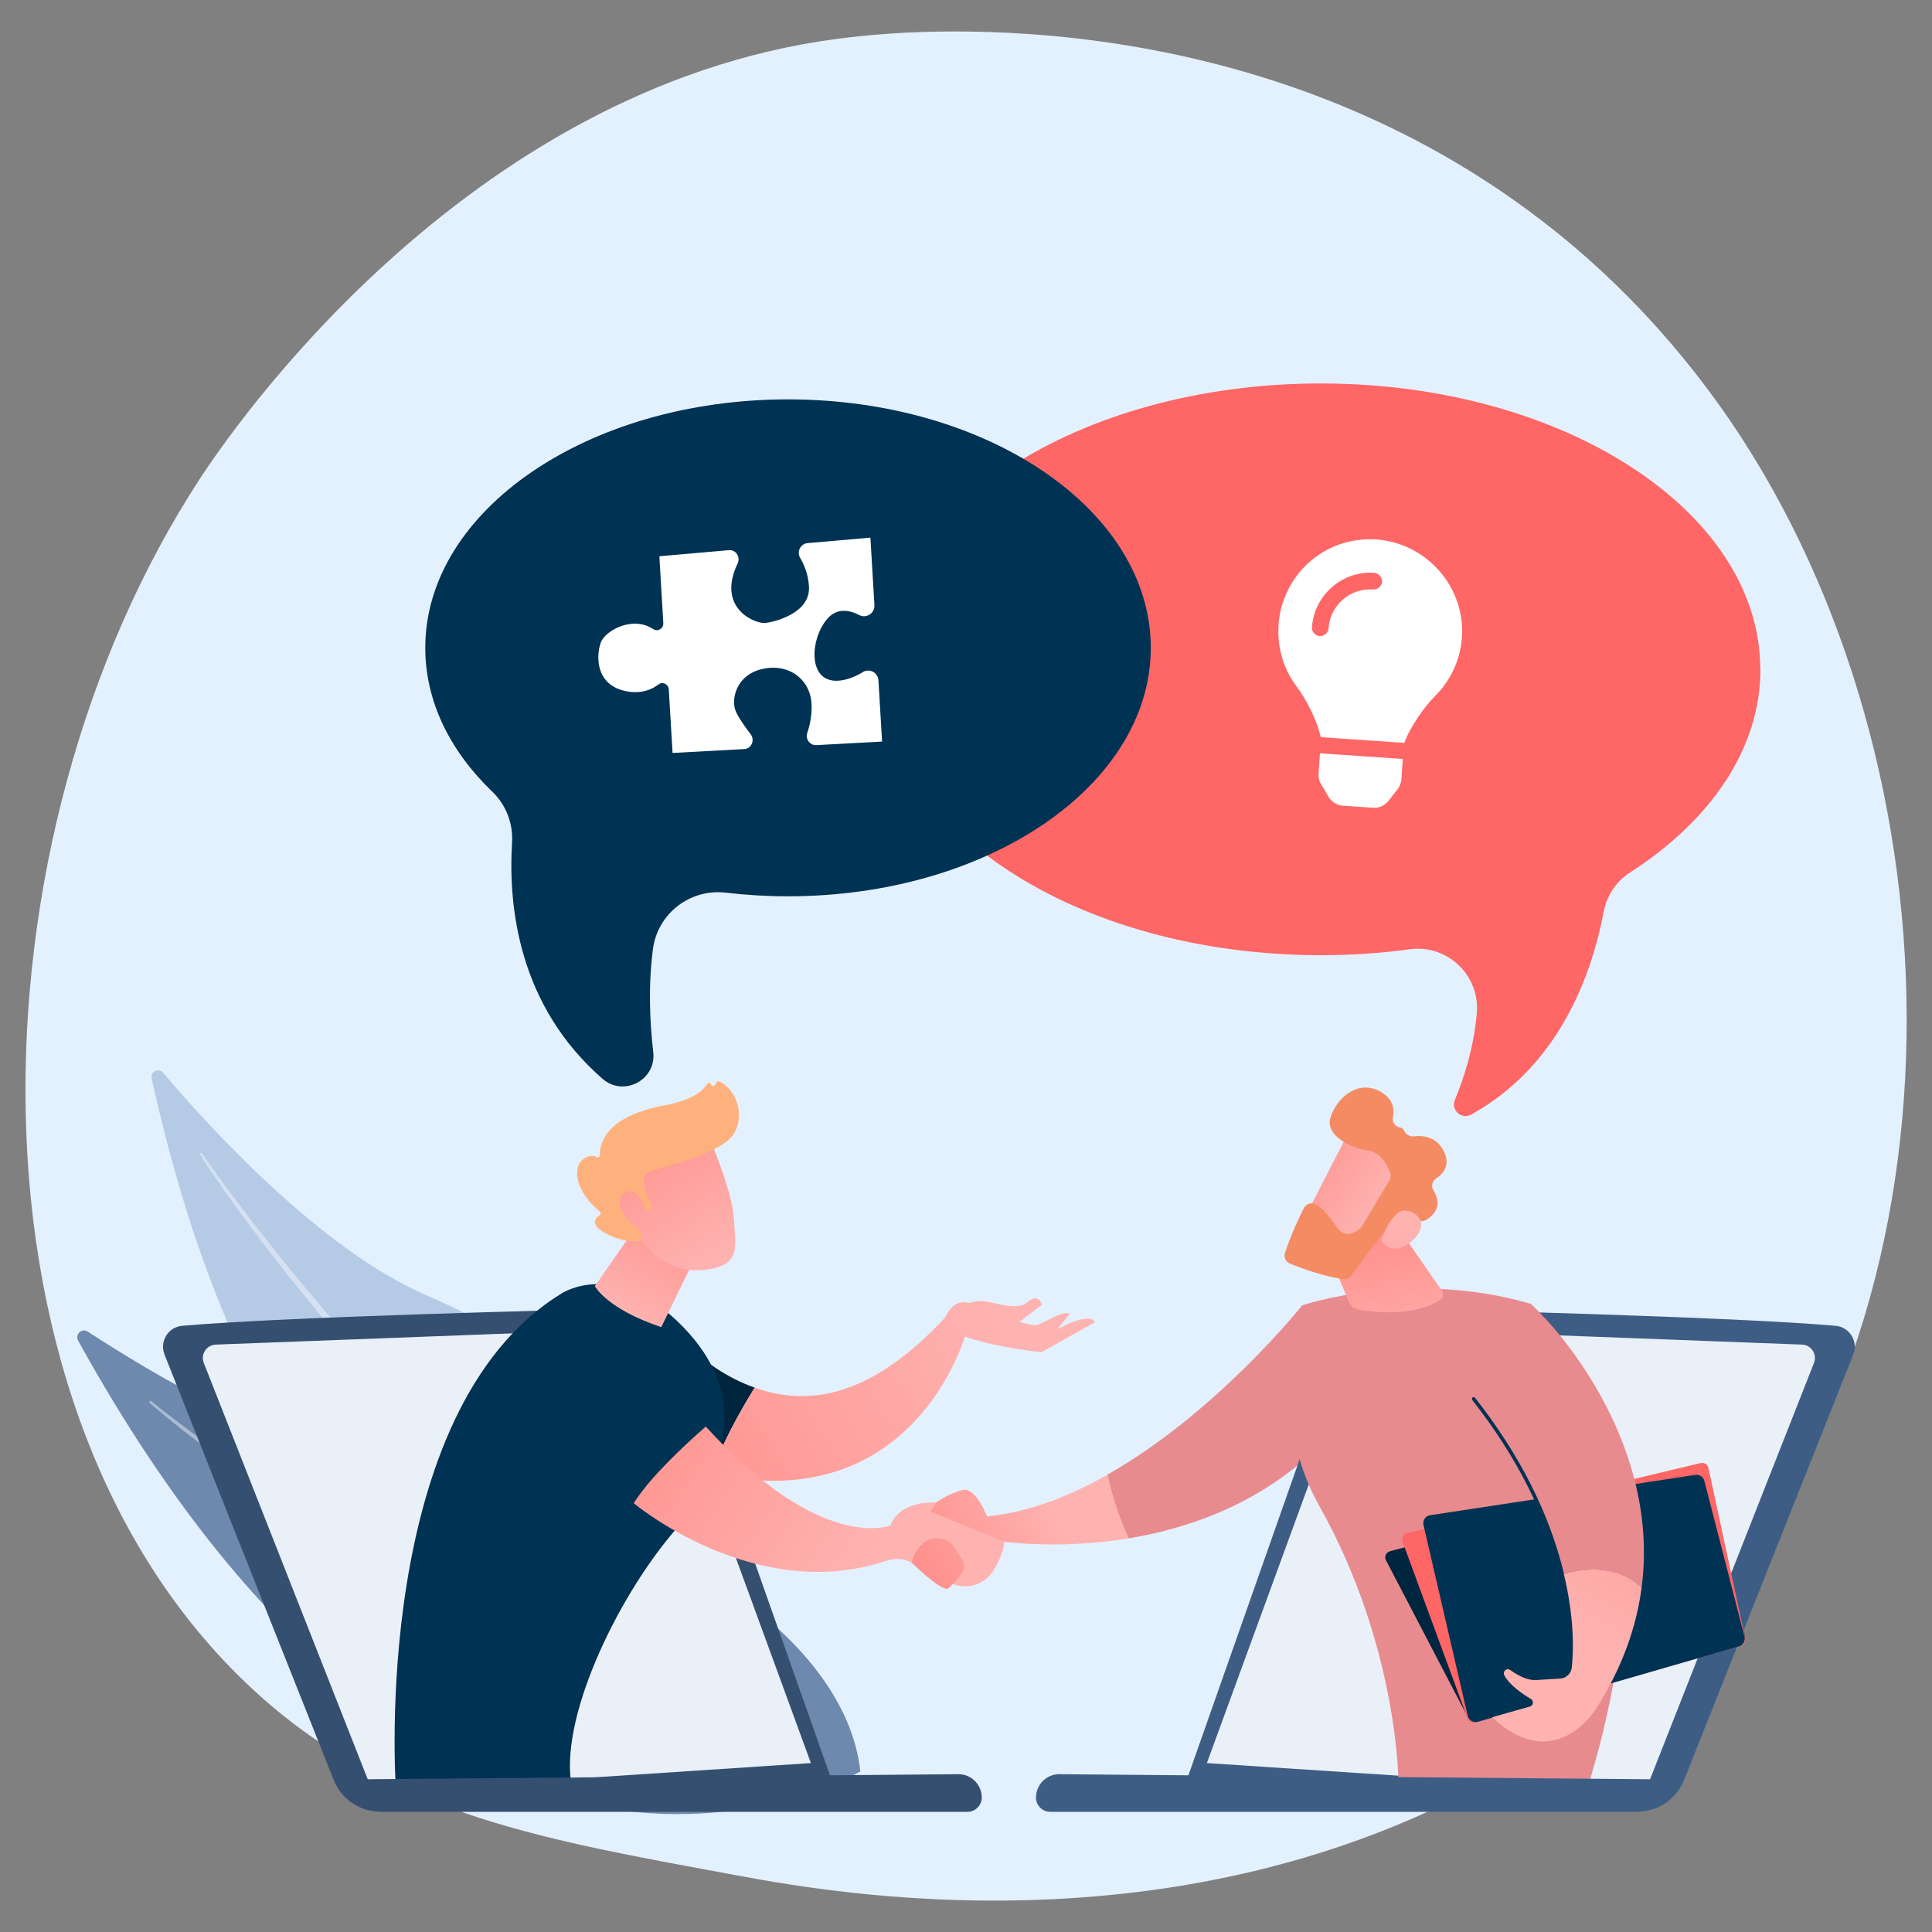
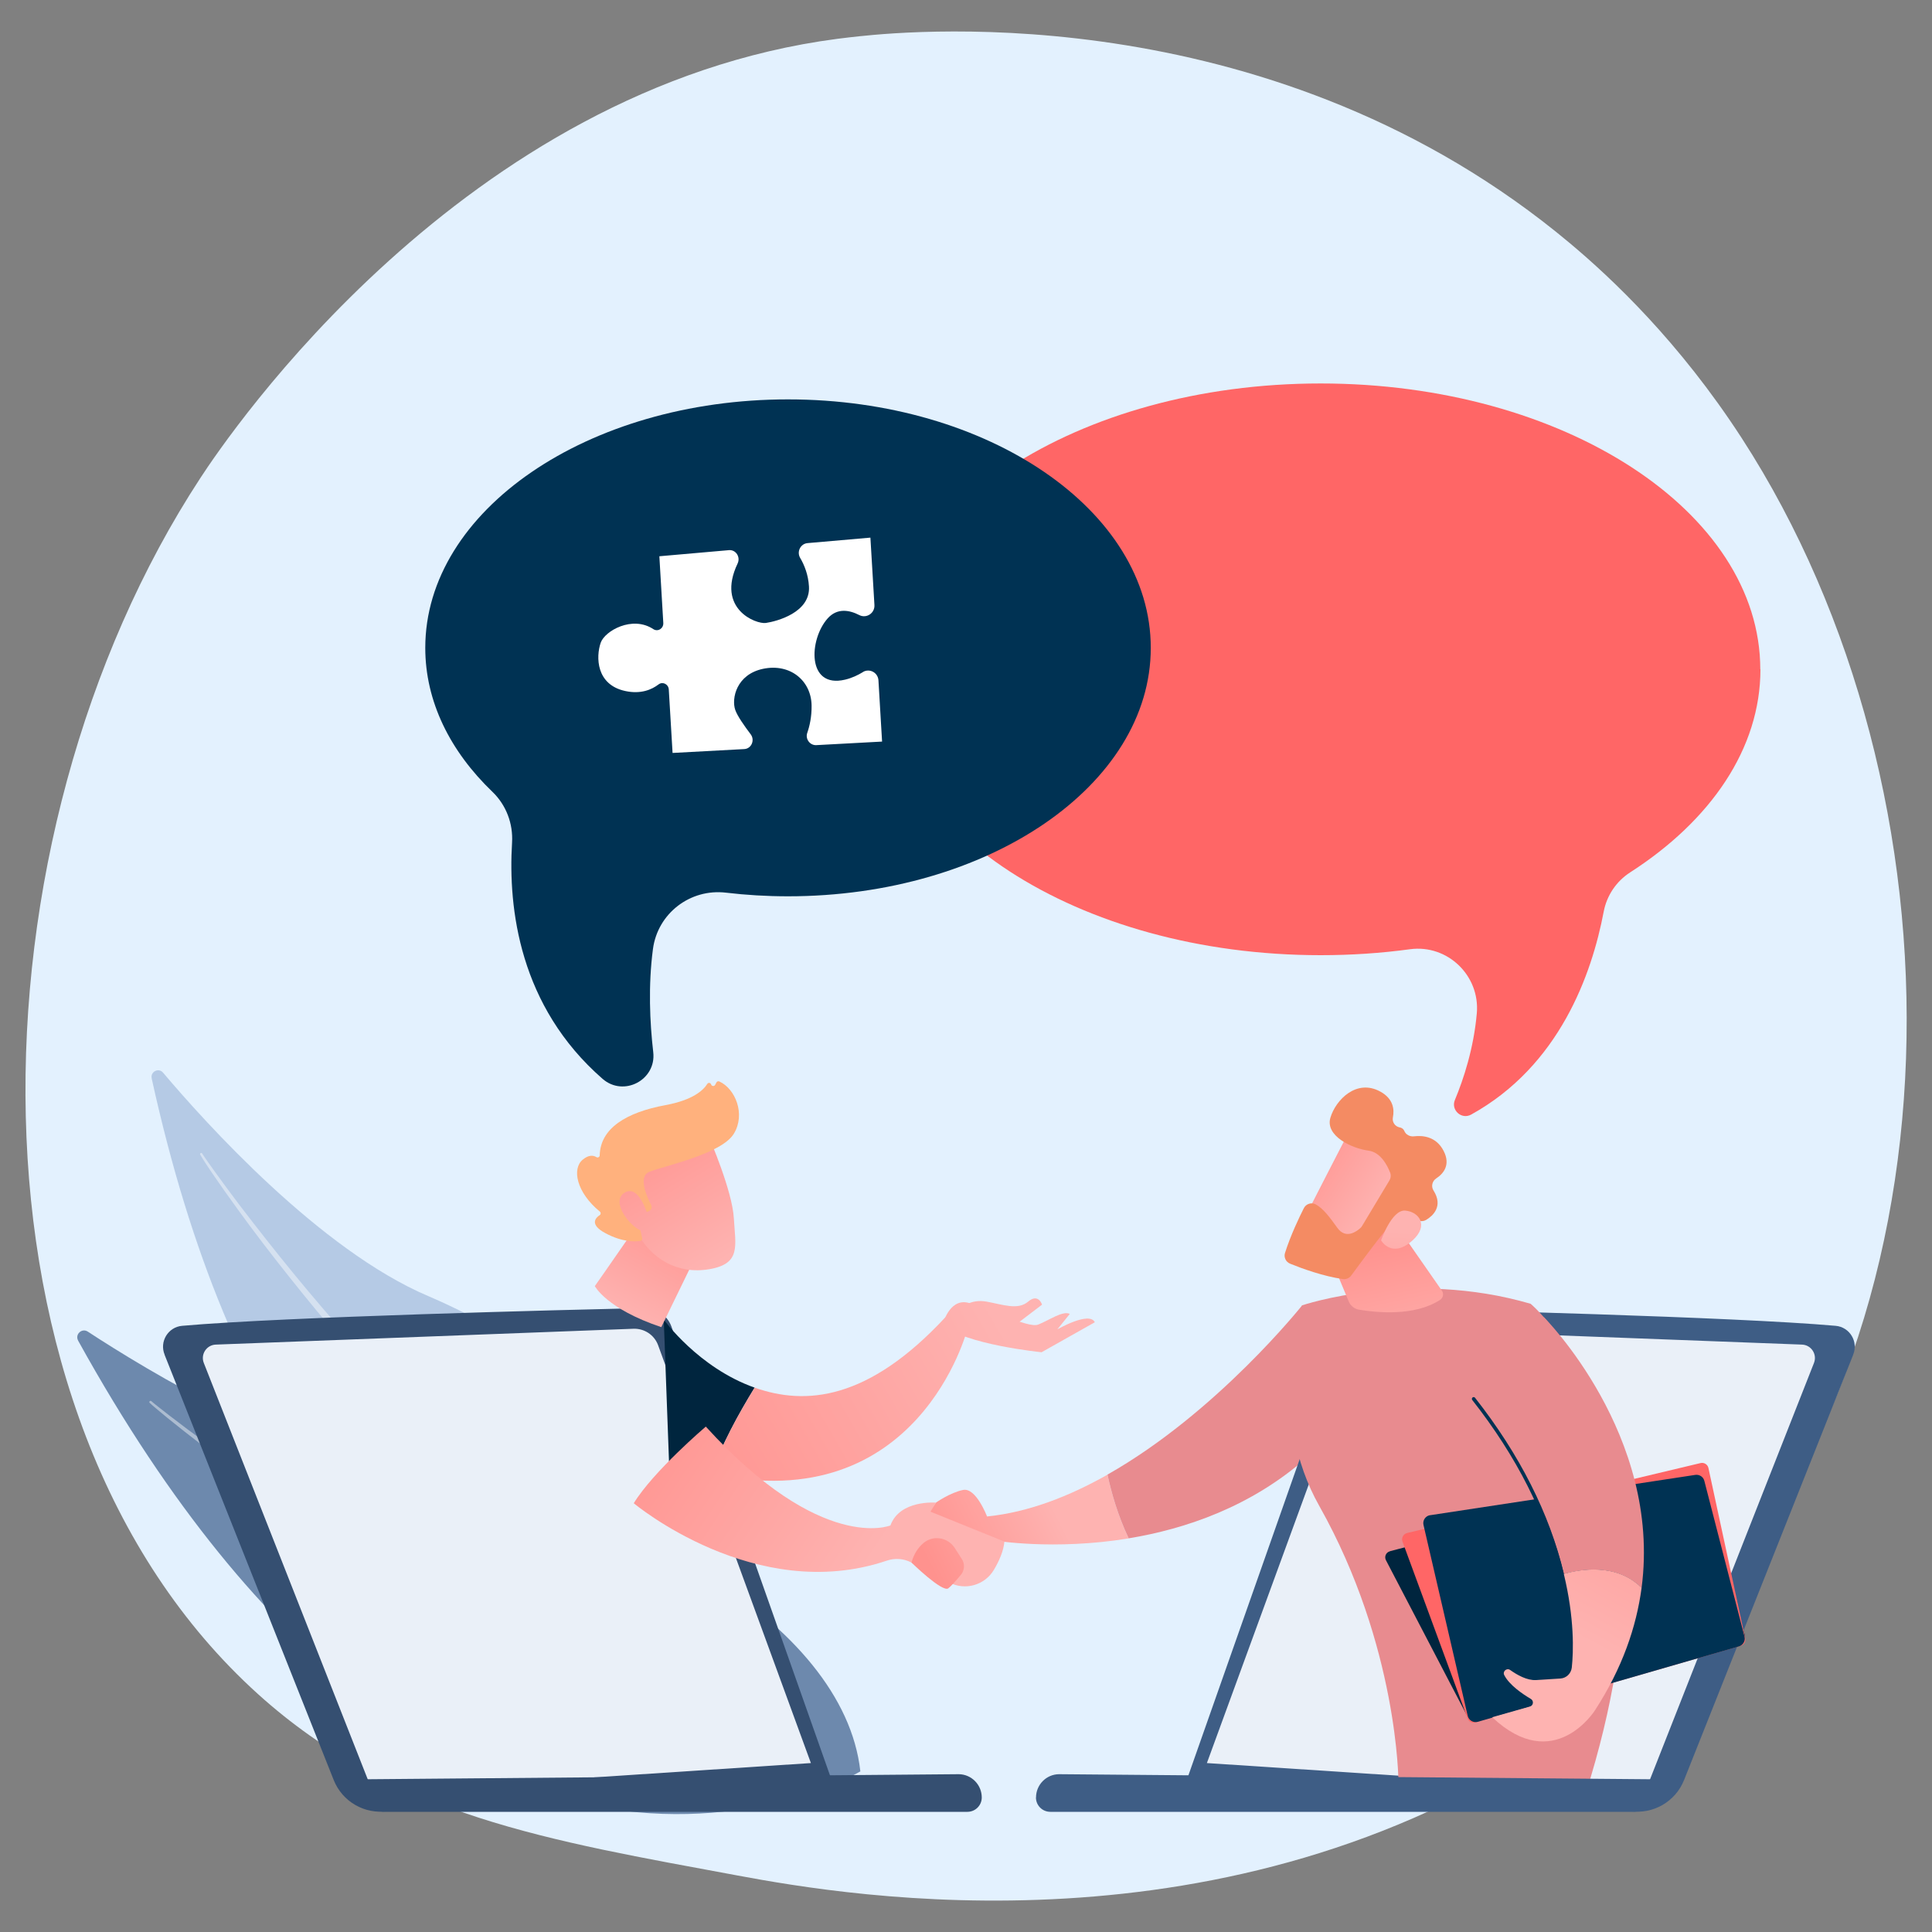
<svg xmlns="http://www.w3.org/2000/svg" xmlns:xlink="http://www.w3.org/1999/xlink" id="Layer_1" viewBox="0 0 250 250">
  <rect x="0" y="0" width="250" height="250" fill="#808080" stroke="none" />
  <defs>
    <style>.cls-1{fill:url(#linear-gradient);}.cls-2{fill:#003253;}.cls-3{fill:#00253e;}.cls-4{fill:#eaf0f8;}.cls-5{fill:#e88b8f;}.cls-6{fill:#e3f1fe;}.cls-7{fill:#f48b63;}.cls-8,.cls-9{fill:#fff;}.cls-10{fill:#ffb17d;}.cls-11{fill:#f66;}.cls-12{fill:#354f71;}.cls-13{fill:#3e5d85;}.cls-14{fill:#6d89ad;}.cls-15{fill:#96b0d4;isolation:isolate;opacity:.6;}.cls-16{fill:url(#linear-gradient-8);}.cls-17{fill:url(#linear-gradient-9);}.cls-18{fill:url(#linear-gradient-3);}.cls-19{fill:url(#linear-gradient-4);}.cls-20{fill:url(#linear-gradient-2);}.cls-21{fill:url(#linear-gradient-6);}.cls-22{fill:url(#linear-gradient-7);}.cls-23{fill:url(#linear-gradient-5);}.cls-24{fill:url(#linear-gradient-13);}.cls-25{fill:url(#linear-gradient-12);}.cls-26{fill:url(#linear-gradient-10);}.cls-27{fill:url(#linear-gradient-11);}.cls-9{opacity:.43;}</style>
    <linearGradient id="linear-gradient" x1="120.59" y1="203.17" x2="136.47" y2="195.24" gradientUnits="userSpaceOnUse">
      <stop offset="0" stop-color="#ff928e" />
      <stop offset="1" stop-color="#feb3b1" />
    </linearGradient>
    <linearGradient id="linear-gradient-2" x1="86.31" y1="194.8" x2="128.95" y2="170.34" xlink:href="#linear-gradient" />
    <linearGradient id="linear-gradient-3" x1="86.05" y1="194.35" x2="128.69" y2="169.89" xlink:href="#linear-gradient" />
    <linearGradient id="linear-gradient-4" x1="87.06" y1="196.11" x2="129.7" y2="171.65" xlink:href="#linear-gradient" />
    <linearGradient id="linear-gradient-5" x1="87.83" y1="156.55" x2="80.69" y2="170.19" xlink:href="#linear-gradient" />
    <linearGradient id="linear-gradient-6" x1="82.1" y1="181.09" x2="112.84" y2="201.65" xlink:href="#linear-gradient" />
    <linearGradient id="linear-gradient-7" x1="82.3" y1="145.51" x2="93.12" y2="163.26" xlink:href="#linear-gradient" />
    <linearGradient id="linear-gradient-8" x1="77.21" y1="148.61" x2="88.04" y2="166.36" xlink:href="#linear-gradient" />
    <linearGradient id="linear-gradient-9" x1="120.45" y1="202.88" x2="136.32" y2="194.95" xlink:href="#linear-gradient" />
    <linearGradient id="linear-gradient-10" x1="178.24" y1="160.94" x2="181.71" y2="177.1" xlink:href="#linear-gradient" />
    <linearGradient id="linear-gradient-11" x1="218.61" y1="184.24" x2="204.22" y2="211.91" xlink:href="#linear-gradient" />
    <linearGradient id="linear-gradient-12" x1="167.58" y1="149.14" x2="178.54" y2="156.21" xlink:href="#linear-gradient" />
    <linearGradient id="linear-gradient-13" x1="1901.55" y1="3272.88" x2="1914.31" y2="3259.78" gradientTransform="translate(3866.86 -681.67) rotate(-133.27) scale(1 -1)" xlink:href="#linear-gradient" />
  </defs>
  <path class="cls-6" d="m217.42,212.08c-6.34,6.53-12,10.37-16.35,13.27-42.33,28.27-90.72,20.12-105.68,17.33-24.14-4.49-44.51-7.66-62.02-23.48C-6.4,183.26-4.47,108.29,25.93,61.85c3.6-5.51,33.95-50.49,82.45-56.83,1.19-.16,2.07-.24,2.85-.33,7.5-.79,53.99-4.99,91.9,26.77,5.43,4.55,14.16,12.75,22.26,25.25,29.61,45.73,29.7,116.55-7.95,155.36Z" />
  <path class="cls-15" d="m19.63,139.52c-.19-.85.9-1.39,1.46-.73,5.46,6.46,20.3,22.95,34.29,28.91,22.77,9.71,45.2,32.11,41.86,50.54,0,0-57.2,14.37-77.62-78.73Z" />
  <path class="cls-9" d="m25.91,149.42c.13.23.25.42.38.62l.38.59.78,1.17c.53.77,1.06,1.54,1.6,2.3,1.08,1.53,2.18,3.04,3.29,4.54,2.23,3,4.55,5.94,6.9,8.85,2.35,2.91,4.79,5.75,7.28,8.54,2.5,2.79,5.03,5.54,7.66,8.21,5.24,5.35,10.78,10.41,16.65,15.07,2.96,2.3,5.98,4.51,9.13,6.55,3.16,2.02,6.4,3.9,9.77,5.53.07.04.16,0,.2-.07.04-.07,0-.16-.06-.2h0c-3.29-1.76-6.48-3.7-9.56-5.79-3.09-2.08-6.06-4.34-8.97-6.67-2.91-2.33-5.72-4.78-8.47-7.29-2.75-2.51-5.4-5.14-8.04-7.78-5.25-5.3-10.21-10.88-15.01-16.59-2.4-2.86-4.73-5.77-7.02-8.72-1.15-1.47-2.28-2.96-3.39-4.46l-1.65-2.26-.81-1.14-.4-.57c-.13-.19-.27-.39-.37-.56l-.02-.03c-.04-.07-.13-.09-.2-.05-.07.04-.09.13-.05.2Z" />
  <path class="cls-14" d="m10.11,173.47c-.44-.8.48-1.66,1.25-1.16,7.39,4.84,27.18,16.94,42.97,18.75,25.71,2.94,54.85,18.7,57,38.16,0,0-53.02,31.45-101.22-55.74Z" />
  <path class="cls-9" d="m19.36,181.52c.2.2.38.34.57.51l.56.47,1.13.94c.76.62,1.52,1.22,2.29,1.83,1.54,1.21,3.09,2.39,4.65,3.57,3.13,2.34,6.33,4.6,9.55,6.8,3.23,2.21,6.51,4.33,9.84,6.39,3.33,2.05,6.69,4.05,10.12,5.94,6.84,3.79,13.9,7.22,21.17,10.13,3.65,1.42,7.34,2.74,11.1,3.85,3.76,1.08,7.58,2,11.44,2.63.08.01.16-.04.18-.13.01-.08-.04-.16-.12-.18h0c-3.82-.78-7.59-1.77-11.31-2.94-3.72-1.16-7.37-2.54-10.97-4-3.61-1.47-7.15-3.09-10.66-4.78-3.51-1.7-6.94-3.54-10.37-5.4-6.84-3.75-13.47-7.86-19.98-12.15-3.25-2.15-6.46-4.37-9.63-6.65-1.59-1.13-3.16-2.28-4.72-3.45l-2.33-1.77-1.15-.9-.57-.45c-.18-.15-.39-.31-.54-.45l-.03-.02c-.06-.06-.16-.05-.22.01-.05.06-.05.15,0,.21Z" />
  <path class="cls-1" d="m127.72,196.22s-1.43-3.77-3.1-3.42c-1.67.34-3.5,1.63-3.5,1.63l-2.68,3.63s7.54,2.97,10.19,1.27c0,0,7.7,1.33,17.42-.26-1.41-2.97-2.25-5.95-2.74-8.25-4.92,2.79-10.23,4.87-15.58,5.41Z" />
  <path class="cls-5" d="m168.5,168.91s-11.02,13.88-25.19,21.9c.49,2.31,1.33,5.28,2.74,8.25,7.35-1.21,15.86-4.09,23.08-10.48l-.62-19.67Z" />
  <path class="cls-12" d="m21.3,175.31l21.88,55.02c1.11,2.8,4,4.47,6.99,4.04l57.37-4.24-20.67-58.51c-.55-1.45-1.95-2.39-3.5-2.36-10.06.23-46.7,1.14-59.8,2.3-1.82.16-2.96,2.04-2.27,3.73Z" />
  <path class="cls-4" d="m48.23,231.88l-21.86-55.52c-.44-1.12.37-2.34,1.57-2.37l54.03-2.05c1.39-.05,2.67.78,3.17,2.08l19.79,54.12-56.71,3.74Z" />
  <path class="cls-13" d="m239.8,175.31l-21.88,55.02c-1.11,2.8-4,4.47-6.99,4.04l-57.37-4.02,20.67-58.73c.55-1.45,1.95-2.39,3.5-2.36,10.06.23,46.7,1.14,59.8,2.3,1.82.16,2.96,2.04,2.27,3.73Z" />
  <path class="cls-4" d="m212.87,231.88l21.86-55.52c.44-1.12-.37-2.34-1.57-2.37l-54.03-2.05c-1.39-.05-2.67.78-3.17,2.08l-19.79,54.12,56.71,3.74Z" />
  <path class="cls-3" d="m85.89,170.74l.68,18.38c1.94.67,3.79,1.19,5.56,1.58,1.1-3.55,3.53-7.9,5.52-11.14-7.3-2.58-11.76-8.81-11.76-8.81Z" />
  <path class="cls-20" d="m122.35,170.43c-10.02,10.81-18.12,11.45-24.7,9.13-1.99,3.24-4.41,7.59-5.52,11.14,26.75,5.9,33.04-18.69,33.04-18.69l-2.83-1.58Z" />
  <path class="cls-18" d="m124.38,169.28s1.15-1.24,3.29-.85c2.14.39,4.04,1.13,5.37,0,1.33-1.13,1.8.39,1.8.39l-3.98,3.03-6.47-2.57Z" />
  <path class="cls-19" d="m121.99,171.4s.79-3.31,3.17-2.85c2.38.45,7.79,3.39,9.18,2.85,1.39-.54,3.18-1.84,4.09-1.38l-1.61,2s4.14-2.39,4.85-.92l-6.89,3.88s-10.08-1.01-12.8-3.58Z" />
-   <path class="cls-2" d="m51.22,231.31s-3.42-48.79,21.49-63.96c0,0,6.96-4.6,15.64,4.31,8.68,8.9,5.88,18.16-1.4,26.83-7.28,8.67-14.7,24.16-12.94,32.83h-22.8Z" />
  <path class="cls-23" d="m85.27,154.06c0,.58-8.3,12.36-8.3,12.36,0,0,1.49,2.93,8.6,5.31l6.14-12.62-6.43-5.06Z" />
  <path class="cls-21" d="m82.01,194.52s15.74,13.18,32.73,7.43c1.05-.36,2.21-.28,3.19.24l4.89,2.58c2.05,1.08,4.59.37,5.78-1.62.68-1.14,1.26-2.43,1.37-3.67l-9.56-3.87.7-1.17s-4.67-.4-5.89,2.95c0,0-8.89,3.7-23.89-12.79,0,0-6.8,5.79-9.33,9.93Z" />
  <path class="cls-22" d="m91.81,147.31s2.95,6.78,3.15,10.34c.2,3.56.97,5.87-3.15,6.58-4.12.72-7.58-1.33-9.46-4.88,0,0-2.94-5.46-2.28-7.7.66-2.24,11.74-4.35,11.74-4.35Z" />
  <path class="cls-10" d="m83.75,156.81l.23-.1c.3-.13.43-.49.28-.78-.58-1.12-1.71-3.69-.25-4.29,1.88-.77,9.34-2.29,10.95-4.94,1.55-2.54.18-5.83-1.88-6.76-.14-.06-.3-.01-.37.12l-.17.32c-.12.22-.45.19-.52-.05h0c-.07-.23-.38-.28-.5-.07-.49.79-1.83,2.08-5.4,2.74-5.08.94-8.43,2.99-8.52,6.5,0,.22-.24.35-.43.23-.37-.23-.97-.34-1.78.34-1.39,1.17-.82,4.21,2.23,6.71.15.12.14.35-.01.45-.55.36-1.38,1.22.76,2.36,2.21,1.18,3.87,1.09,4.5.98.16-.03.26-.18.23-.34l-.68-3.08c-.04-.17.09-.34.27-.34h1.06Z" />
  <path class="cls-16" d="m83.88,157.46s-1.13-4.33-3.07-3.12c-1.94,1.21,1.01,4.85,2.57,5.02l.5-1.9Z" />
  <path class="cls-17" d="m117.94,202.19s4,3.91,4.77,3.34c.27-.2.97-.94,1.64-1.76.47-.58.52-1.4.12-2.02l-.94-1.46c-.9-1.39-2.82-1.68-4.07-.59-.63.55-1.2,1.34-1.51,2.49Z" />
  <path class="cls-5" d="m180.96,230.59s-.03-17.58-10.25-35.73c-3.2-5.68-4.33-12.29-3.34-18.72l1.12-7.23s14.03-4.75,29.57-.2c0,0,21.56,17.79,7.15,63.3l-24.26-1.42Z" />
  <path class="cls-26" d="m170.89,159.68l3.64,8.74c.23.55.73.95,1.32,1.05,2.1.36,7.17.92,10.5-1.27.4-.26.5-.8.23-1.19l-6.72-9.65-8.96,2.32Z" />
  <path class="cls-3" d="m179.85,200.74c-.5.13-.75.69-.51,1.15l10.52,20.17c.18.34.57.51.94.4l34.42-9.94c.43-.12.68-.57.55-1l-5.93-20.52c-.12-.42-.56-.67-.98-.56l-39.01,10.29Z" />
  <path class="cls-11" d="m182.08,198.37c-.49.12-.77.64-.6,1.11l8.42,22.88c.15.42.6.64,1.03.52l34.31-9.91c.43-.12.69-.56.59-.99l-4.76-22.02c-.1-.46-.56-.75-1.02-.64l-37.98,9.05Z" />
  <path class="cls-2" d="m185.06,196.06c-.6.09-1,.68-.86,1.27l5.72,24.7c.14.58.73.93,1.31.77l33.79-9.76c.54-.16.86-.72.72-1.26l-5.2-20.16c-.13-.52-.64-.85-1.17-.77l-34.32,5.22Z" />
  <path class="cls-5" d="m212.42,205.48c2.62-19.81-12.65-35.05-12.65-35.05l-9.08,10.59c6.9,8.6,10.18,16.47,11.67,22.66,1.99-.58,6.77-1.49,10.06,1.8Z" />
  <path class="cls-2" d="m202.13,203.91c-.1,0-.2-.07-.22-.18-1.82-7.67-5.66-15.27-11.4-22.57-.08-.1-.06-.25.04-.33.1-.08.24-.06.32.04,5.78,7.36,9.65,15.01,11.49,22.75.03.12-.05.25-.17.28-.02,0-.04,0-.05,0Z" />
  <path class="cls-27" d="m202.36,203.68c1.39,5.75,1.25,10.04,1.03,12.09-.08.77-.7,1.38-1.47,1.43-.88.06-2.08.14-3.15.2-1.18.07-2.48-.68-3.35-1.3-.45-.32-1.02.18-.77.66.65,1.27,2.31,2.41,3.44,3.08.41.24.34.86-.13.99l-4.87,1.38c8.01,7.54,13.3-.9,13.3-.9,3.54-5.46,5.36-10.8,6.03-15.85-3.29-3.29-8.07-2.37-10.06-1.8Z" />
  <path class="cls-25" d="m174.65,146.31c-.15.14-6.45,12.5-6.45,12.5l7.13,3.44,7.71-10.83s-5.83-7.53-8.39-5.12Z" />
  <path class="cls-7" d="m179.8,152.73l-3.56,5.93c-.05.09-.12.17-.2.24-.42.39-1.87,1.54-2.99-.02-.95-1.33-1.85-2.54-2.81-3.04-.56-.29-1.25-.06-1.53.51-.59,1.16-1.72,3.53-2.43,5.78-.18.56.11,1.17.66,1.39,1.44.59,4.3,1.64,6.83,1.99.42.06.83-.12,1.08-.46,1.09-1.49,4.16-5.67,5.21-6.71.97-.97,2.77-.6,3.58-.37.31.09.63.05.91-.12.82-.49,2.26-1.73.94-3.81-.33-.52-.16-1.21.35-1.55.92-.6,1.91-1.74.96-3.57-.96-1.86-2.68-2.02-3.84-1.88-.52.06-1.04-.21-1.24-.69-.09-.21-.26-.4-.59-.46-.61-.12-1.01-.68-.89-1.3.21-1.05.05-2.42-1.63-3.34-3.08-1.69-5.77,1.07-6.46,3.39-.69,2.33,2.76,3.97,4.92,4.25,1.59.2,2.46,1.94,2.81,2.84.13.33.1.7-.09,1Z" />
  <path class="cls-24" d="m178.71,160.51s1.37-4,3.12-3.86,3.13,1.89.96,3.85c-2.7,2.44-4.08,0-4.08,0Z" />
  <path class="cls-12" d="m127.04,232.59c0,1.03-.83,1.86-1.86,1.86H49.73c-1.56,0-2.82-1.26-2.82-2.82l-1.19-1.38,78.35-.67c1.65.02,2.97,1.37,2.97,3.02h0Z" />
  <path class="cls-13" d="m134.05,232.59c0,1.03.83,1.86,1.86,1.86h75.46c1.56,0,2.82-1.26,2.82-2.82l1.19-1.38-78.35-.67c-1.65.02-2.97,1.37-2.97,3.02h0Z" />
  <path class="cls-11" d="m227.78,86.61c0-20.43-25.47-36.99-56.89-36.99s-56.89,16.56-56.89,36.99,25.47,36.99,56.89,36.99c3.96,0,7.83-.26,11.57-.77,4.85-.65,9.06,3.41,8.64,8.28-.4,4.54-1.71,8.52-2.84,11.23-.54,1.3.86,2.57,2.1,1.89,11.42-6.31,15.62-18.14,17.16-26.27.4-2.09,1.63-3.92,3.43-5.08,10.41-6.7,16.85-16,16.85-26.28Z" />
-   <path class="cls-8" d="m170.63,100.11c-.03.4.01.81.25,1.24l1.03,1.76c.3.56,1.08,1.09,1.75,1.14l4.11.28c.67.05,1.52-.37,1.89-.89l1.26-1.61c.23-.32.4-.85.42-1.19l.18-2.63-10.72-.73-.18,2.63Zm-5.18-19.25c-.21,3.03.69,5.8,2.36,8.02,1.06,1.36,2.56,4.17,3.08,6.44v.07s10.85.74,10.85.74v-.07c.83-2.18,2.7-4.76,3.93-5.96,1.96-1.96,3.29-4.58,3.5-7.62.45-6.54-4.58-12.23-11.12-12.68-6.88-.4-12.18,4.79-12.61,11.05Zm12.23-4.58c-3.03-.21-5.56,2.06-5.76,5.02-.04.61-.61,1.04-1.15,1-.61-.04-1.05-.55-1-1.15.28-4.11,3.89-7.32,8.07-7.03.54.04,1.04.61,1,1.15-.04.61-.61,1.04-1.15,1Z" />
  <path class="cls-2" d="m101.97,51.68c-25.93,0-46.94,14.39-46.94,32.15,0,6.95,3.22,13.38,8.69,18.63,1.78,1.71,2.69,4.12,2.54,6.58-.52,8.53.95,21.18,11.71,30.56,2.73,2.38,6.97.15,6.56-3.44-.45-3.89-.66-8.64-.04-13.35.61-4.62,4.82-7.85,9.45-7.3,2.61.31,5.29.47,8.03.47,25.93,0,46.94-14.39,46.94-32.15s-21.02-32.15-46.94-32.15Z" />
  <path class="cls-8" d="m111.66,86.97c-.64.39-1.42.77-2.32.98-4.97,1.17-4.67-5.21-2.24-7.93,1.24-1.39,2.83-1.08,4.09-.43.93.48,2.03-.25,1.96-1.31l-.52-8.71-8.14.71c-.91.08-1.42,1.12-.95,1.91.54.92,1.05,2.17,1.14,3.7.2,3.37-4.16,4.51-5.57,4.72-1.27.19-6.46-1.81-3.67-7.68.41-.85-.22-1.82-1.12-1.74l-9,.79.51,8.63c.04.72-.71,1.18-1.29.8-2.72-1.8-6.28.23-6.81,1.76-.63,1.82-.61,5.44,3.19,6.25,2,.43,3.41-.18,4.3-.86.53-.4,1.28-.03,1.32.66l.49,8.21,9.28-.5c.92-.05,1.4-1.15.83-1.91-.82-1.08-1.74-2.39-2-3.16-.51-1.47.15-4.6,3.62-5.32,3.5-.72,6.21,1.54,6.26,4.75.02,1.44-.25,2.65-.56,3.54-.28.8.35,1.64,1.18,1.59l8.5-.46-.47-7.92c-.06-1.02-1.17-1.6-2.03-1.07Z" />
</svg>